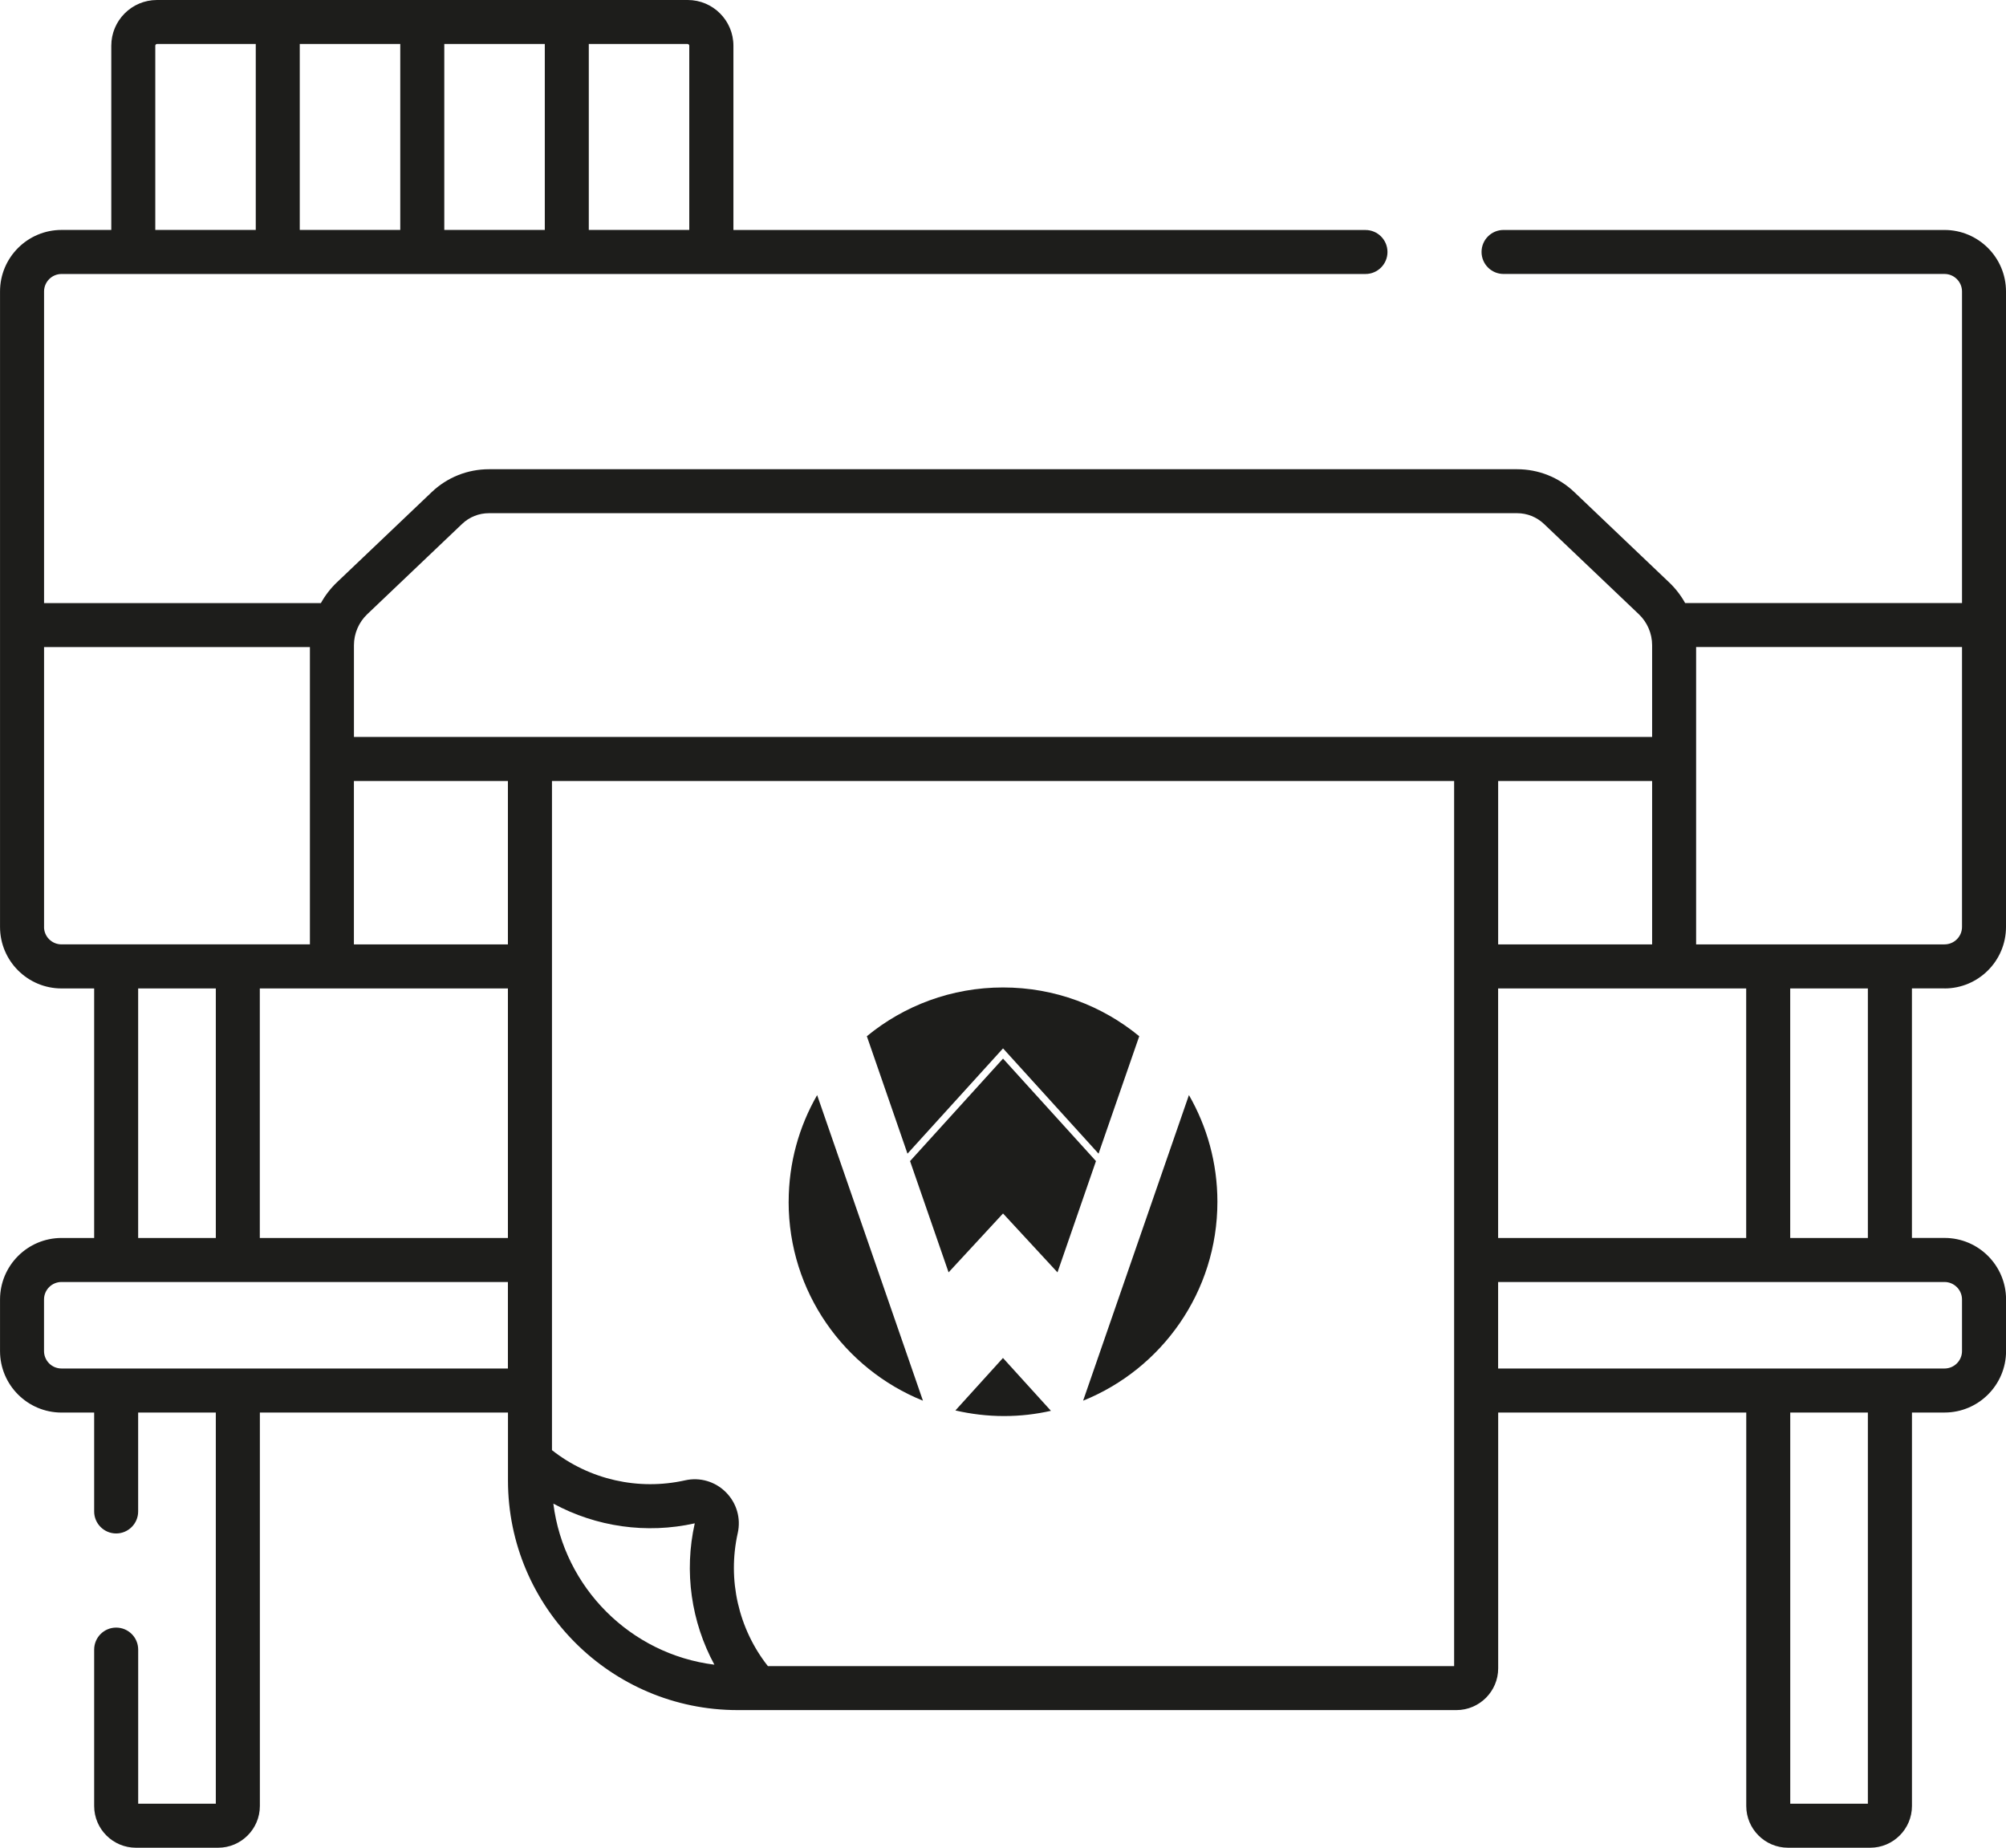
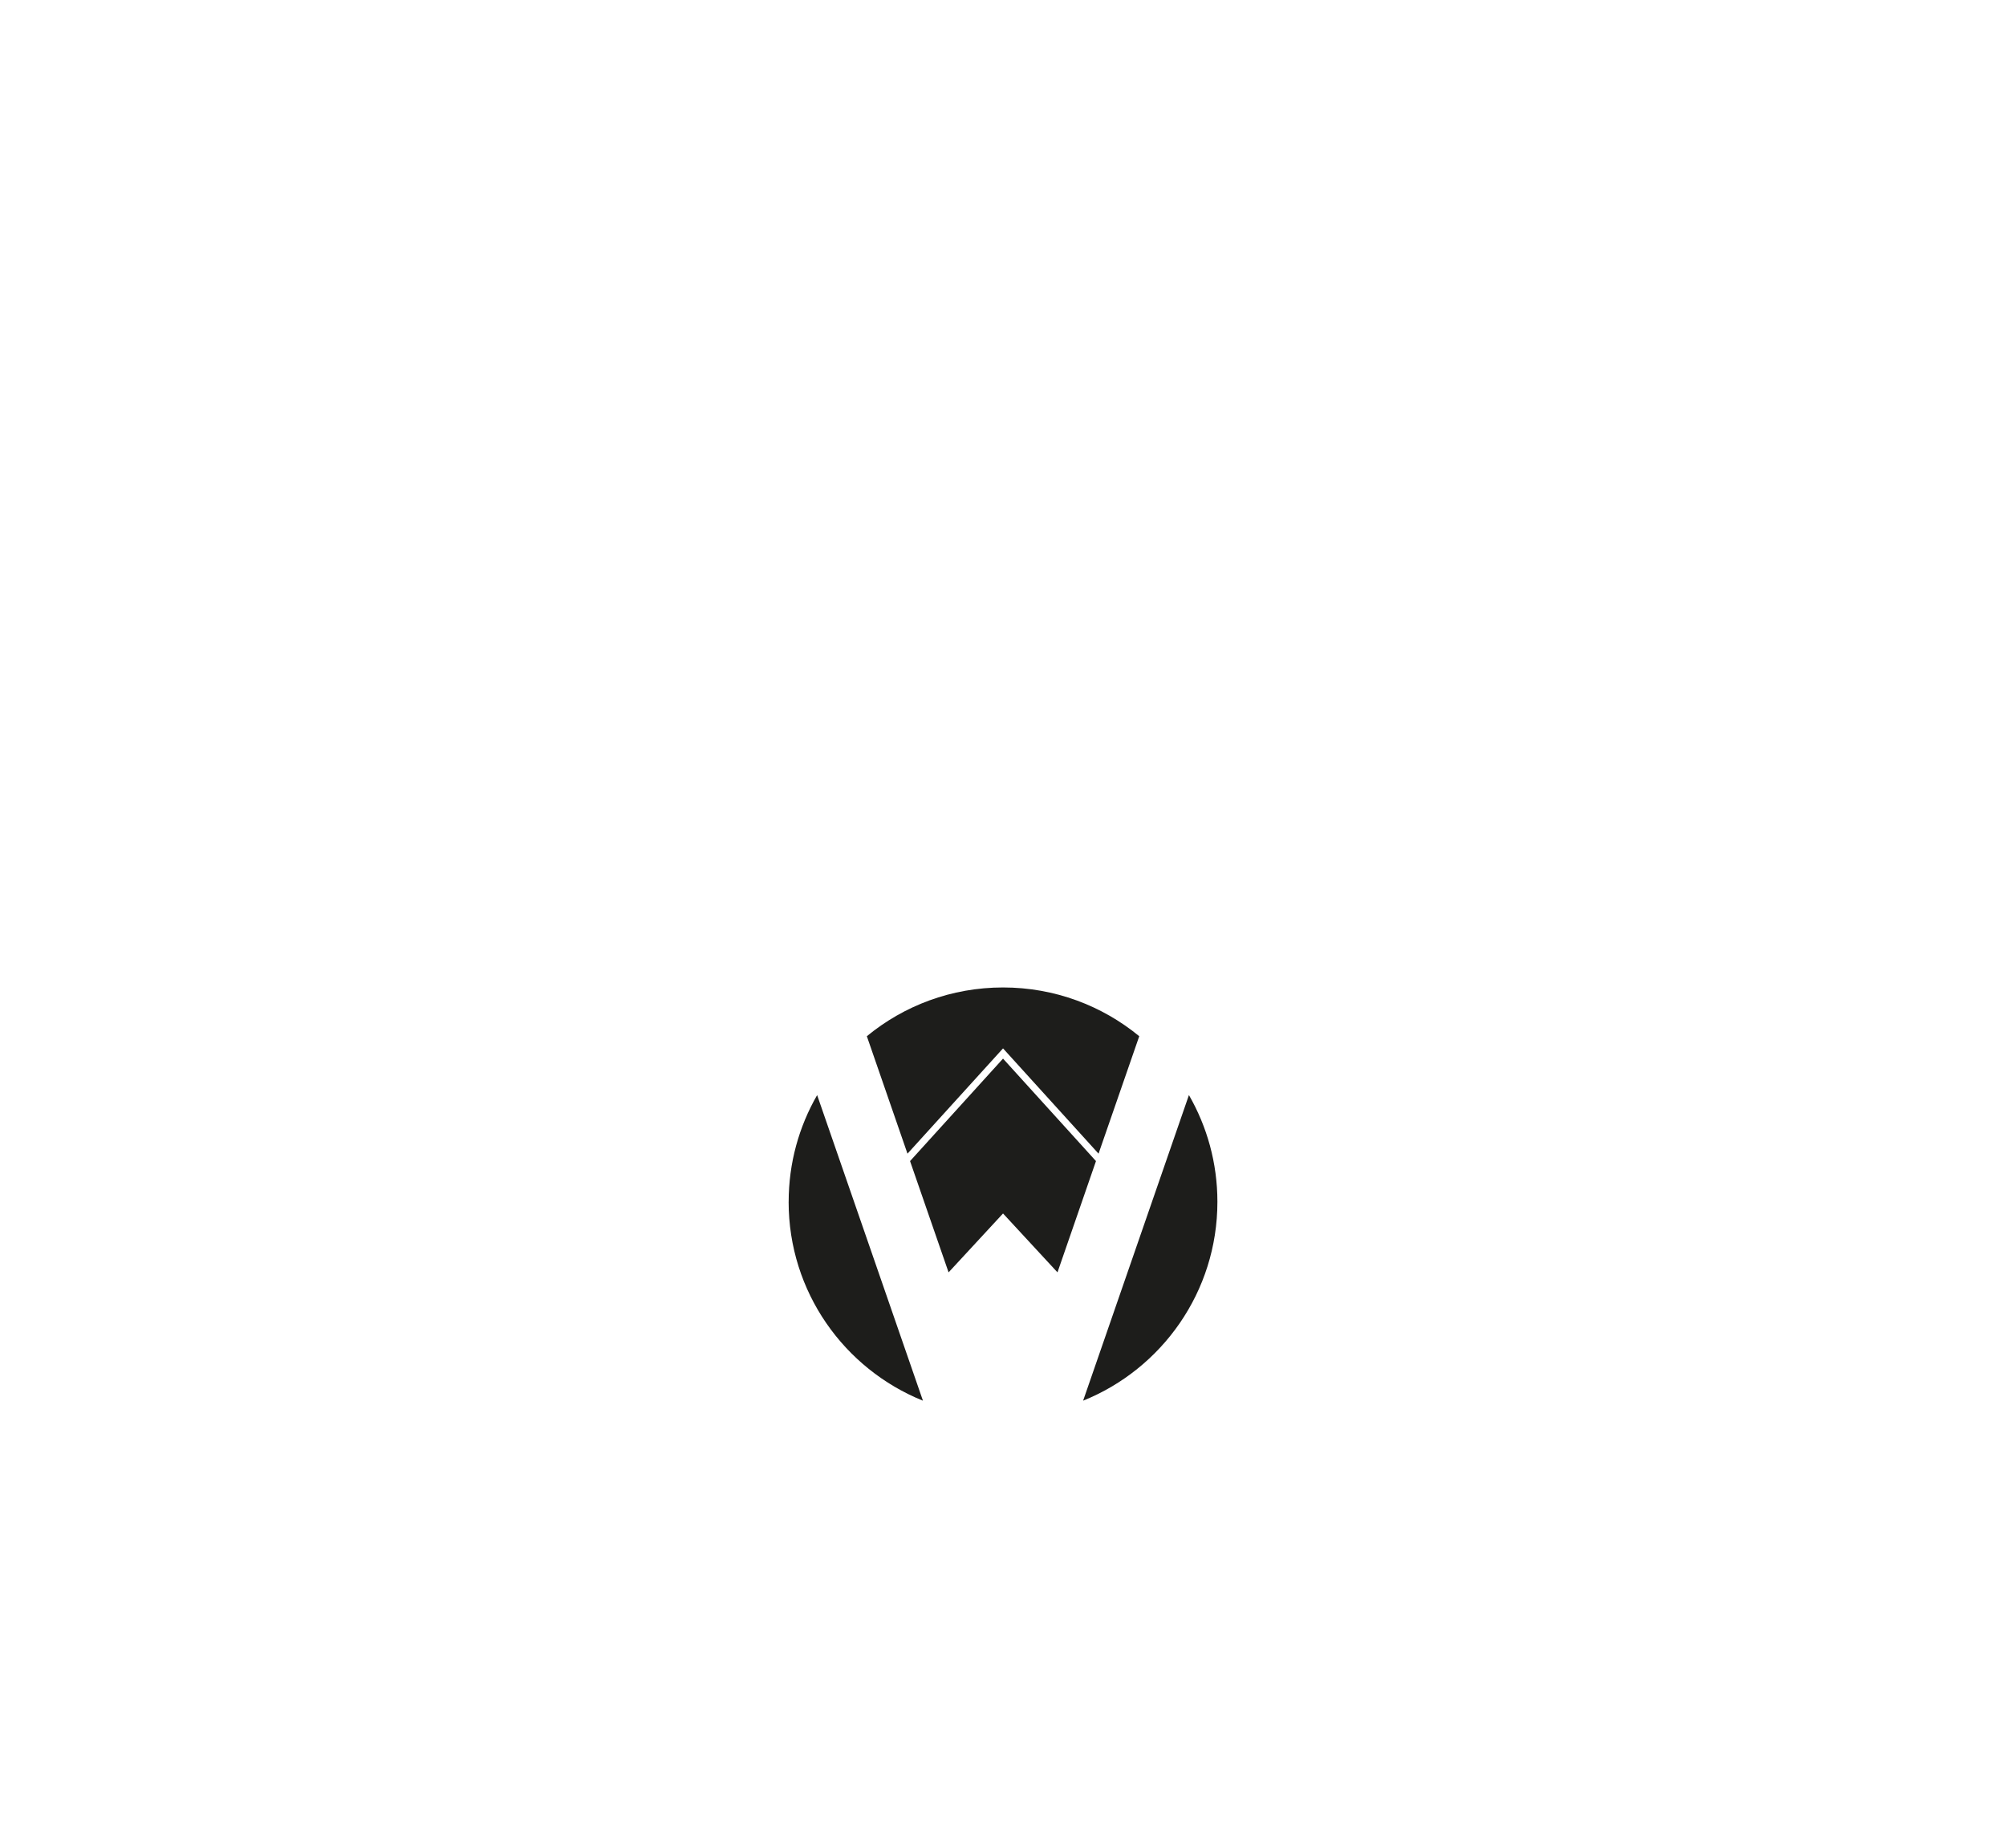
<svg xmlns="http://www.w3.org/2000/svg" viewBox="0 0 610.12 561.97">
  <g fill="#1d1d1b">
-     <path d="m591.42 300.62c10.31 0 18.7-8.39 18.7-18.7v-193.28c0-10.31-8.39-18.7-18.7-18.7h-134.12c-3.71 0-6.69 3-6.69 6.69s2.99 6.69 6.69 6.69h134.12c2.92 0 5.32 2.39 5.32 5.32v94.77h-84.21c-1.28-2.31-2.92-4.44-4.86-6.28l-28.85-27.47c-4.71-4.49-10.89-6.95-17.4-6.95h-312.71c-6.51 0-12.69 2.47-17.4 6.95l-28.85 27.46c-1.94 1.85-3.58 3.98-4.86 6.3h-84.2v-94.77c0-2.92 2.38-5.32 5.32-5.32h21.7s.08 0 .13 0 .08 0 .13 0h43.69s.08 0 .13 0 .08 0 .13 0h43.7s.08 0 .13 0 .08 0 .13 0h43.7s.08 0 .13 0 .08 0 .13 0h43.69s.08 0 .13 0 .08 0 .13 0h198.81c3.69 0 6.69-2.99 6.69-6.69s-3-6.69-6.69-6.69h-192.24v-56.05c0-7.67-6.23-13.9-13.89-13.9h-161.44c-7.66 0-13.89 6.23-13.89 13.9v56.03h-15.13c-10.32 0-18.71 8.39-18.71 18.7v193.29c0 10.31 8.39 18.7 18.71 18.7h9.92v75.89h-9.92c-10.32 0-18.71 8.39-18.71 18.71v15.69c0 10.31 8.39 18.7 18.71 18.7h9.92v30.08c0 3.69 3 6.69 6.69 6.69s6.69-3 6.69-6.69v-30.08h23.62v118.96h-23.61v-46.86c0-3.71-3-6.7-6.7-6.7s-6.69 3-6.69 6.7v47.55c0 7 5.7 12.7 12.7 12.7h25c7 0 12.7-5.7 12.7-12.7v-119.66h75.46v14.48s0 .05 0 .07v6.11c0 38.52 31.33 69.84 69.84 69.84h6.11s.01 0 .02 0h212.5c7 0 12.7-5.7 12.7-12.7v-77.8h75.45v119.66c0 7 5.7 12.7 12.7 12.7h25c7 0 12.7-5.7 12.7-12.7v-119.66h9.92c10.31 0 18.7-8.39 18.7-18.7v-15.69c0-10.32-8.39-18.71-18.7-18.71h-9.93v-75.89h9.93zm-500.25-287.24h30.57v56.55h-30.57zm118.47.52v56.03h-30.56v-56.55h30.05c.27 0 .51.24.51.52zm-43.94-.52v56.55h-30.57v-56.55zm-118.47.52c0-.28.24-.52.51-.52h30.05v56.55h-30.56zm549.51 268.02c0 2.92-2.39 5.3-5.32 5.3h-75.55v-56.37s0-.02 0-.03v-34.03h80.87v85.12zm-141.09 94.59v-75.89h53.4s.08 0 .12 0 .08 0 .12 0h21.81v75.89h-75.46zm46.84-138.97v49.69h-46.83v-49.69zm-361.95-78.19c2.21-2.11 5.11-3.27 8.17-3.27h312.72c3.05 0 5.95 1.17 8.17 3.27l28.85 27.46c2.57 2.44 4.04 5.87 4.04 9.42v27.91h-341.26s-.03 0-.05 0-.03 0-.05 0h-53.48v-27.91c0-3.54 1.47-6.98 4.04-9.42zm-39.71 141.27s.08 0 .12 0 .08 0 .12 0h53.41v75.89h-75.46v-75.89zm53.65-13.39h-46.84v-49.69h46.84zm-141.08-5.31v-85.12h80.86v34.03.17 56.22h-75.55c-2.94 0-5.32-2.38-5.32-5.3zm28.62 18.7h23.62v75.89h-23.62zm-23.31 115.59c-2.94 0-5.32-2.38-5.32-5.3v-15.69c0-2.94 2.38-5.32 5.32-5.32h135.77v26.31zm149.6 41.1c12.99 7.04 28.28 9.28 43 5.99-3.31 14.72-1.07 30.01 5.97 42.99-25.52-3.18-45.79-23.46-48.98-48.98zm273.95 49.41h-208.71c-8.94-11.33-12.36-26.25-9.16-40.49 1-4.5-.35-9.13-3.62-12.4s-7.91-4.62-12.4-3.61c-14.23 3.19-29.15-.23-40.49-9.18v-203.5h274.39v269.18zm125.85 41.85h-23.61v-118.96h23.61zm28.63-153.35v15.69c0 2.92-2.39 5.3-5.32 5.3h-135.77v-26.31h135.77c2.92 0 5.32 2.38 5.32 5.32zm-28.63-18.71h-23.62v-75.89h23.62z" />
    <path d="m305.07 318.85 29.05 32.02 12.38-35.72c-11.28-9.27-25.7-14.83-41.43-14.83s-30.16 5.56-41.42 14.83l12.36 35.72z" />
    <path d="m239.86 365.51c0 27.4 16.9 50.83 40.85 60.49l-32.18-92.94c-5.5 9.55-8.66 20.63-8.66 32.46z" />
    <path d="m329.42 426c23.94-9.65 40.85-33.09 40.85-60.49 0-11.82-3.16-22.89-8.66-32.46l-32.18 92.94z" />
-     <path d="m290.58 428.97c4.75 1.09 9.69 1.7 14.77 1.7s9.69-.56 14.29-1.59l-14.59-16.07z" />
    <path d="m305.07 321.96-28.28 31.17 11.72 33.84 16.56-17.91 16.56 17.91 11.71-33.84z" />
  </g>
</svg>